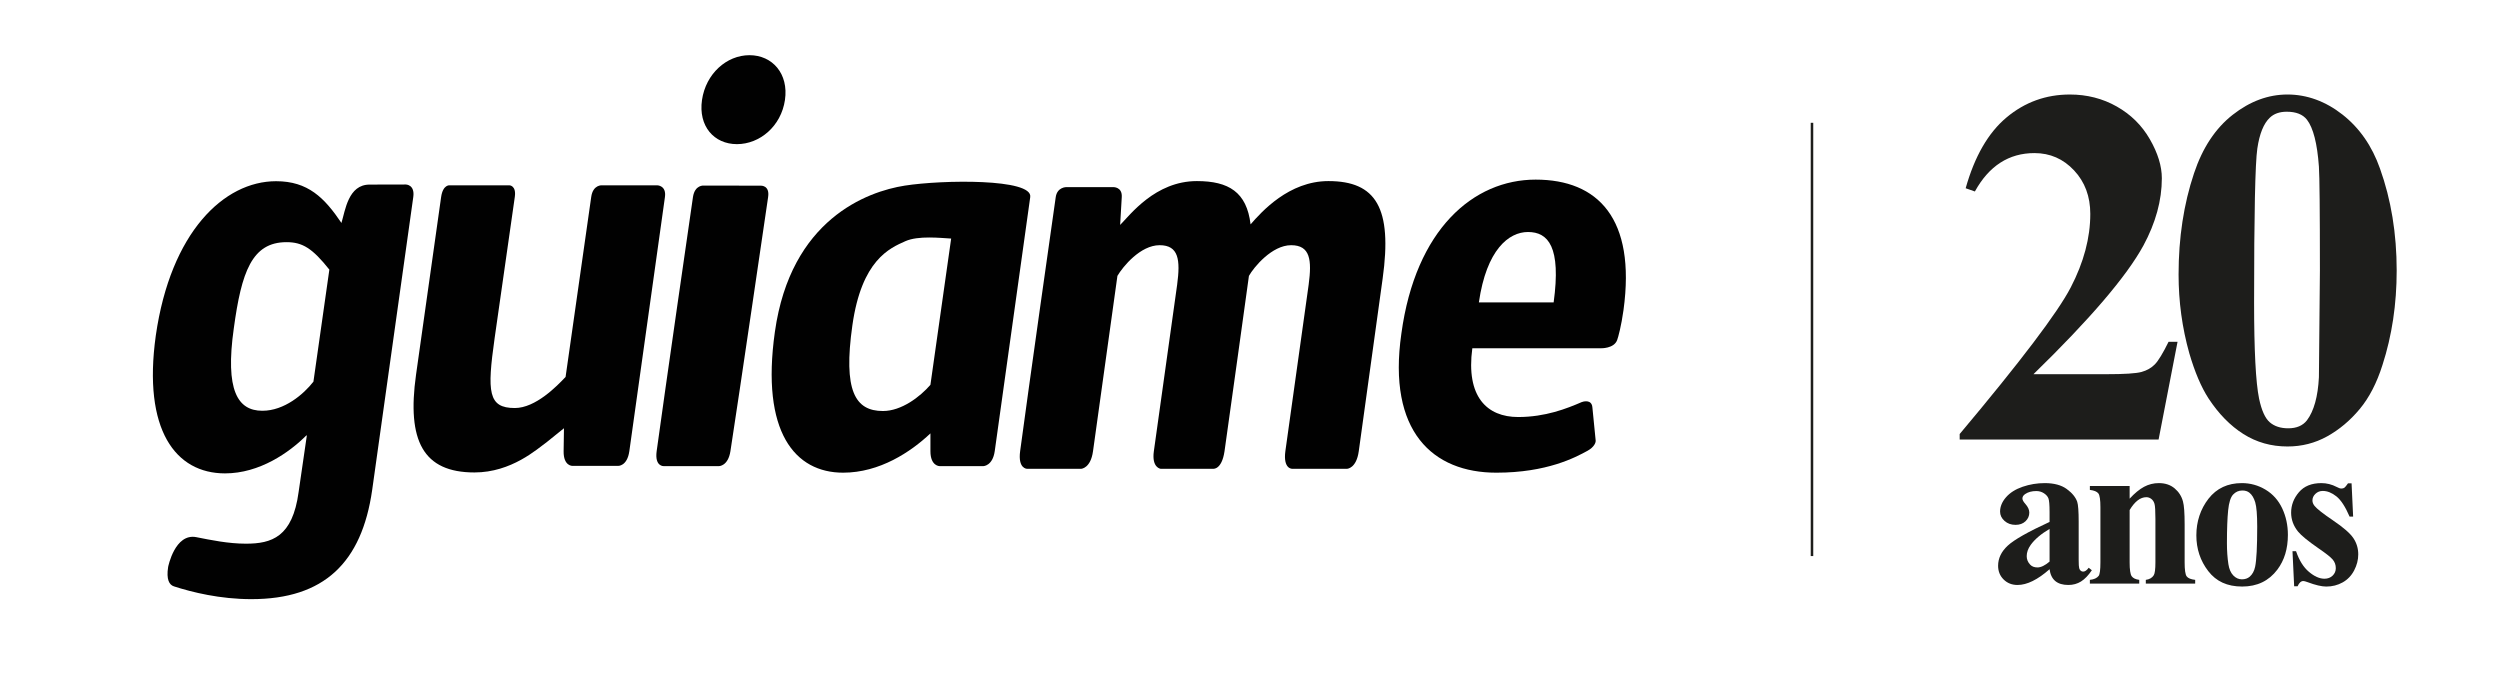
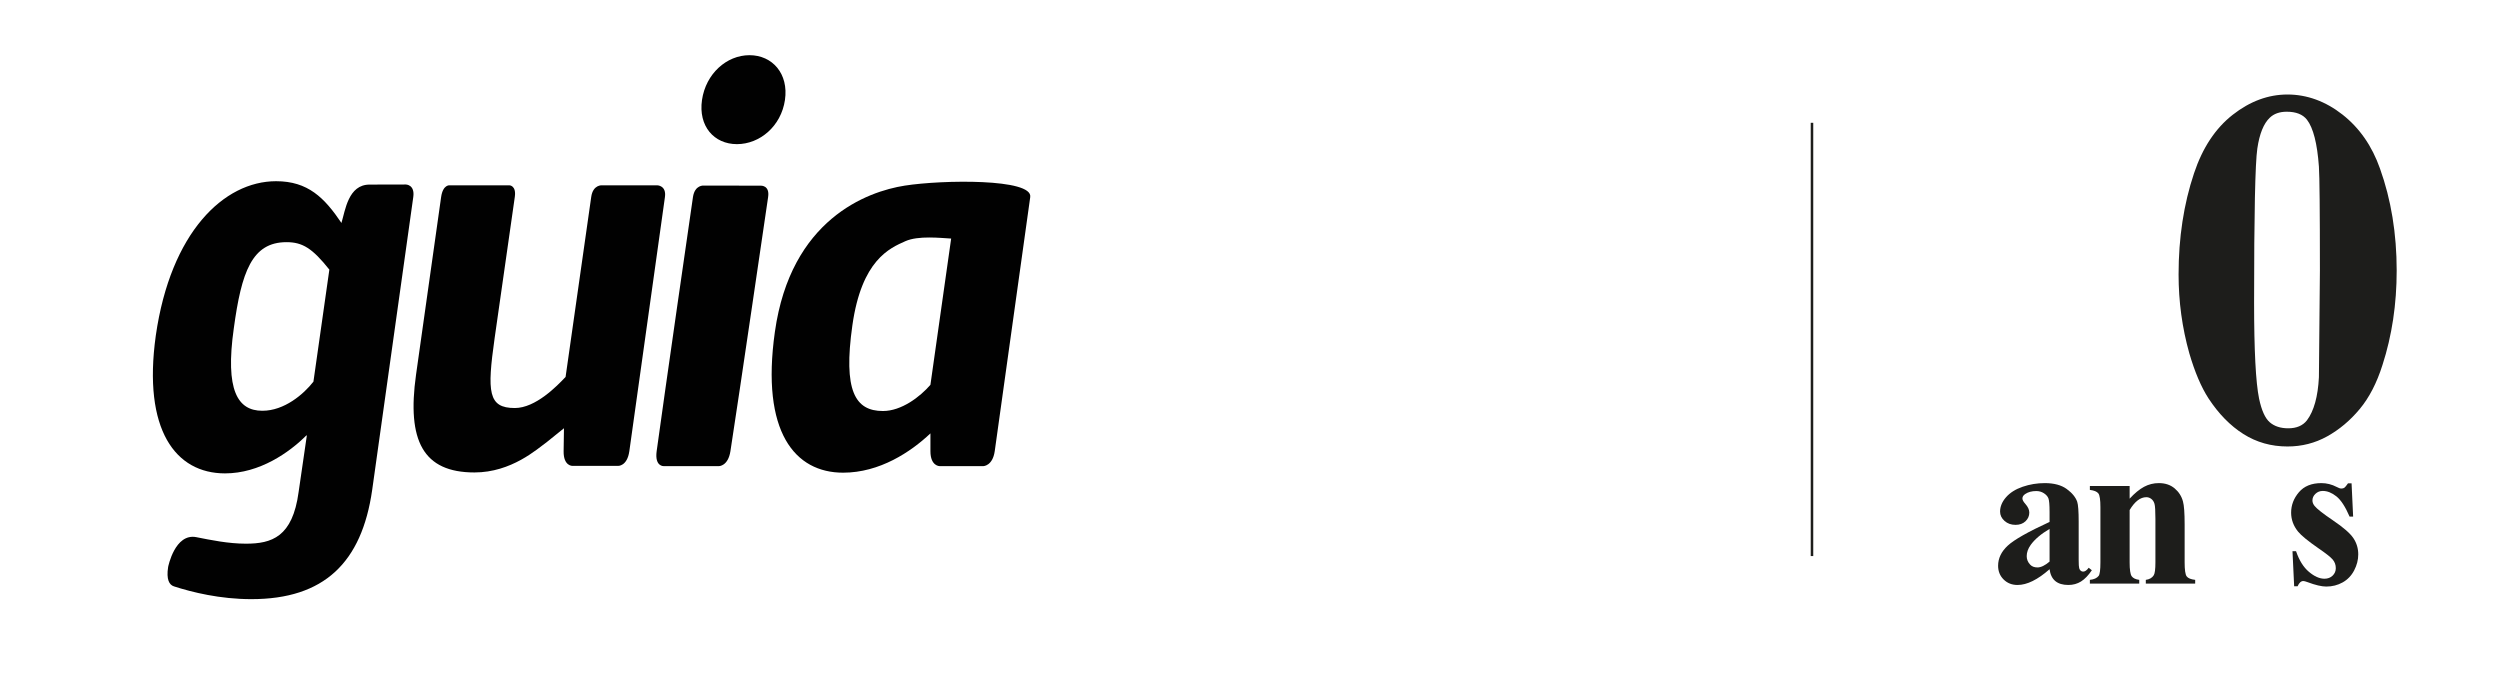
<svg xmlns="http://www.w3.org/2000/svg" id="Camada_1" version="1.1" viewBox="0 0 3952.42 1094.74">
  <defs>
    <style>
      .st0 {
        fill: #010101;
      }

      .st1 {
        fill: #1d1d1b;
      }

      .st2 {
        fill: none;
        stroke: #1d1d1b;
        stroke-miterlimit: 10;
        stroke-width: 4px;
      }
    </style>
  </defs>
  <g>
    <g>
      <g>
        <path class="st0" d="M1214.39,311.46c-2.42,16.28-46.05,314.91-59.61,401.85-3.7,23.7-18.13,23.63-18.13,23.63h-87.24s-14.61.9-11.26-23.63c11.9-87.05,54.87-385.15,57.41-401.85,2.97-19.58,17.2-18.08,17.2-18.08l89.66.16s14.79-1.15,11.96,17.92ZM1165.07,227.89c-36.24,0-61.26-28.47-55.22-69.89,6.04-41.41,38.83-70.75,75.07-70.75s62.12,29.34,56.08,70.75c-6.04,41.42-39.69,69.89-75.93,69.89Z" />
        <path class="st0" d="M1628.78,311.46s-52.7,376.72-56.14,401.85c-3.32,23.3-17.92,23.63-17.92,23.63h-69.12s-14.62.24-14.62-23.63v-28.14c-31.06,29.33-80.24,62.12-138.06,62.12-75.92,0-130.28-63.85-107.85-222.6,25.02-177.75,145.7-221.91,205.44-231.24,59.75-9.33,202.36-11.29,198.27,18ZM1470.97,608.39l32.78-231.23c-16.39-.86-51.92-5.01-72.4,4.15-24.72,11.05-69.1,29.5-83.77,133.03-14.67,103.54,4.31,135.47,48.32,135.47,29.34,0,58.67-22.44,75.07-41.42Z" />
-         <path class="st0" d="M2522.66,695.9c.63,3.61-2.34,11.02-12.85,16.78-18.99,10.41-64.07,34.62-144.14,34.62-100.09,0-172.56-64.71-150.13-220.02,22.44-164.8,113.89-243.31,212.26-243.31s158.75,61.25,138.91,206.22c-3.5,25.18-8.33,42.87-10.06,47.49-5.09,13.66-25.69,12.9-25.69,12.9h-203.26c-10.36,76.79,23.29,108.72,72.48,108.72,43.04,0,76.89-13.38,100.35-23.56,1.93-.84,16.01-5.18,17,8.46l5.12,51.7ZM2338.06,478.11h118.2c12.08-88.01-8.63-111.31-40.56-111.31-30.2,0-65.58,27.62-77.65,111.31Z" />
      </g>
      <path class="st0" d="M1051.25,311.46c-2.18,15.56-44.01,315.25-56.29,401.85-3.41,24.04-17.88,23.26-17.88,23.26h-71.73s-14.63.81-14.28-23.26c.35-24.07.53-36.29.53-36.29l-26.75,21.59c-15.53,11.21-56.09,48.32-114.78,48.32-81.12,0-107.01-50.06-92.34-154.49,0,0,36.75-260.96,39.68-280.99,2.93-20.03,13.57-18.47,13.57-18.47h94.57s10.91.37,8.36,18.22c-2.55,17.85-31.92,223.43-31.92,223.43-12.08,85.44-10.35,110.45,31.93,110.45,32.79,0,66.45-34.51,80.26-49.17,0,0,37.74-264.5,40.52-284.46,2.78-19.95,17.25-18.47,17.25-18.47h87.26s14.59.26,12.04,18.47Z" />
-       <path class="st0" d="M1612.8,713.32c12.46-93.13,54.28-388.45,56.3-401.85,2.41-15.91,16.81-15.64,16.81-15.64h73.85s14.67-.74,13.72,15.64c-.95,16.37-2.56,44.13-2.56,44.13,15.6-15.59,55.45-69.31,121.3-69.31,50.24,0,78.83,17.33,84.9,68.44,17.33-19.91,60.64-68.44,123.02-68.44,75.38,0,101.36,42.45,85.77,154.21,0,0-33.98,246.46-37.74,272.83-3.76,27.44-18.47,27.8-18.47,27.8h-86.85s-14.49.55-10.73-27.81c4.18-29.86,36.83-263.29,36.83-263.29,5.21-38.99,2.6-62.38-27.72-62.38s-58.91,34.66-66.71,48.51c0,0-34.15,246.83-38.58,277.16-4.44,30.33-18.49,27.81-18.49,27.81h-82.51s-14.41-1.48-10.73-27.81c3.68-26.33,36.83-263.29,36.83-263.29,5.2-38.99,2.6-62.38-27.73-62.38s-58.04,33.78-66.71,48.51c0,0-34.93,250.19-38.58,277.16-3.64,26.96-18.49,27.81-18.49,27.81h-85.99s-14.46,0-10.74-27.81Z" />
    </g>
    <path class="st0" d="M310.47,849.26c22.68,4.49,50.54,10.29,78.26,10.29,40.81,0,73.8-10.41,83.36-81.61l13.02-89.45h-.87c-26.92,26.92-73.81,59.92-128.51,59.92-78.15,0-130.24-68.58-109.41-217.94,23.45-163.24,107.67-243.99,190.16-243.99,50.36,0,76.41,26.05,103.33,65.99,6.08-19.97,10.74-60.73,44.63-60.65l57.09-.14s14.63-.07,11.85,19.78c-2.78,19.85-64.95,462.98-64.95,462.98-16.5,115.48-76.41,172.79-191.02,172.79-49.58,0-93.69-10.91-122.39-20.2-7.49-2.42-12.32-10.85-9.19-30.78,0,0,10.58-53.76,44.64-47ZM495.52,603.39l25.18-177.12c-26.92-33.87-42.55-43.42-67.72-43.42-54.7,0-71.2,46.9-83.36,136.32-13.89,98.12,6.08,130.24,45.15,130.24,34.73,0,65.12-26.05,80.75-46.02Z" />
  </g>
  <line class="st2" x1="2864.7" y1="194.13" x2="2864.7" y2="879.12" />
  <g>
-     <path class="st1" d="M3412.67,694.85h-314.48v-8.67c96.42-114.81,154.93-192.05,175.56-231.72,20.62-39.67,30.94-78.42,30.94-116.26,0-27.59-8.54-50.5-25.62-68.77-17.08-18.26-37.97-27.39-62.66-27.39-40.46,0-71.86,20.23-94.18,60.69l-14.58-5.12c14.19-50.44,35.73-87.75,64.63-111.92,28.9-24.17,62.26-36.25,100.1-36.25,27.06,0,51.75,6.31,74.09,18.92,22.33,12.61,39.8,29.89,52.41,51.82,12.61,21.94,18.92,42.5,18.92,61.67,0,34.94-9.72,70.41-29.16,106.4-26.54,48.61-84.47,116.39-173.79,203.35h115.47c28.37,0,46.83-1.18,55.37-3.55,8.54-2.36,15.57-6.37,21.08-12.02,5.52-5.65,12.74-17.54,21.67-35.66h14.19l-29.95,154.48Z" />
    <path class="st1" d="M3789.08,427.66c0,53.34-7.49,103.12-22.46,149.36-8.94,28.37-20.96,51.62-36.06,69.75-15.11,18.13-32.25,32.51-51.43,43.15-19.18,10.64-40.07,15.96-62.66,15.96-25.75,0-49-6.57-69.75-19.71-20.76-13.13-39.15-31.92-55.17-56.35-11.56-17.86-21.67-41.64-30.34-71.33-11.3-40.2-16.95-81.7-16.95-124.53,0-58.06,8.14-111.39,24.43-160,13.4-40.2,33.76-71,61.08-92.41,27.32-21.41,56.22-32.12,86.7-32.12s59.96,10.58,86.9,31.72c26.93,21.15,46.7,49.59,59.31,85.32,17.6,49.13,26.4,102.85,26.4,161.18ZM3667.7,426.87c0-93.53-.53-148.04-1.58-163.54-2.63-36.51-8.94-61.21-18.92-74.09-6.57-8.41-17.21-12.61-31.92-12.61-11.3,0-20.24,3.15-26.8,9.46-9.72,9.2-16.29,25.42-19.7,48.67-3.42,23.25-5.12,104.37-5.12,243.35,0,75.66,2.62,126.37,7.88,152.11,3.94,18.66,9.59,31.13,16.95,37.44,7.35,6.31,17.08,9.46,29.16,9.46,13.13,0,22.99-4.2,29.56-12.61,11.03-14.71,17.34-37.44,18.92-68.18l1.58-169.46Z" />
  </g>
  <g>
    <path class="st1" d="M3240.3,899.91c-18.81,16.61-35.7,24.92-50.66,24.92-8.8,0-16.12-2.89-21.95-8.66-5.83-5.78-8.75-13.01-8.75-21.7,0-11.77,5.06-22.36,15.18-31.77,10.12-9.41,32.18-21.92,66.17-37.54v-15.51c0-11.66-.63-19-1.9-22.03-1.27-3.02-3.66-5.67-7.18-7.92-3.52-2.25-7.48-3.38-11.88-3.38-7.15,0-13.04,1.6-17.66,4.79-2.86,1.98-4.29,4.29-4.29,6.93,0,2.31,1.54,5.17,4.62,8.58,4.18,4.73,6.27,9.3,6.27,13.7,0,5.39-2.01,9.98-6.02,13.78-4.02,3.8-9.27,5.69-15.76,5.69-6.93,0-12.74-2.09-17.41-6.27-4.68-4.18-7.01-9.08-7.01-14.69,0-7.92,3.14-15.48,9.41-22.69,6.27-7.2,15.02-12.73,26.24-16.58,11.22-3.85,22.88-5.78,34.98-5.78,14.63,0,26.21,3.11,34.74,9.32,8.52,6.22,14.05,12.95,16.58,20.21,1.54,4.62,2.31,15.24,2.31,31.85v59.9c0,7.04.27,11.47.83,13.28.55,1.82,1.37,3.16,2.48,4.04,1.1.88,2.37,1.32,3.8,1.32,2.86,0,5.78-2.03,8.75-6.11l4.95,3.96c-5.5,8.14-11.2,14.06-17.08,17.74-5.89,3.69-12.57,5.53-20.05,5.53-8.8,0-15.68-2.06-20.63-6.19-4.95-4.13-7.98-10.37-9.08-18.73ZM3240.3,887.86v-51.65c-13.31,7.81-23.21,16.17-29.7,25.08-4.29,5.94-6.44,11.94-6.44,17.99,0,5.06,1.82,9.52,5.45,13.37,2.75,2.97,6.6,4.46,11.55,4.46,5.5,0,11.88-3.08,19.14-9.24Z" />
    <path class="st1" d="M3366.89,768.39v19.97c7.92-8.58,15.52-14.82,22.77-18.73,7.26-3.9,15.07-5.86,23.43-5.86,10.01,0,18.32,2.78,24.92,8.33,6.6,5.56,11,12.46,13.2,20.71,1.76,6.27,2.64,18.32,2.64,36.14v60.07c0,11.88,1.07,19.28,3.22,22.19,2.14,2.92,6.62,4.76,13.45,5.53v5.94h-78.05v-5.94c5.83-.77,10.01-3.19,12.54-7.26,1.76-2.75,2.64-9.57,2.64-20.46v-68.65c0-12.65-.49-20.63-1.48-23.93-.99-3.3-2.67-5.86-5.03-7.67-2.37-1.82-4.98-2.72-7.84-2.72-9.46,0-18.26,6.77-26.41,20.3v82.67c0,11.55,1.08,18.87,3.22,21.95,2.15,3.08,6.13,5.01,11.97,5.78v5.94h-78.05v-5.94c6.49-.66,11.11-2.75,13.86-6.27,1.87-2.42,2.81-9.57,2.81-21.45v-87.13c0-11.66-1.07-18.92-3.22-21.78-2.15-2.86-6.63-4.73-13.45-5.61v-6.11h62.87Z" />
-     <path class="st1" d="M3544.31,763.77c13.42,0,25.91,3.47,37.46,10.4,11.55,6.93,20.32,16.78,26.32,29.54,5.99,12.76,8.99,26.73,8.99,41.92,0,21.89-5.56,40.21-16.67,54.95-13.42,17.82-31.96,26.73-55.61,26.73s-41.09-8.14-53.63-24.42c-12.54-16.28-18.81-35.15-18.81-56.6s6.41-41.39,19.22-57.84c12.82-16.45,30.39-24.67,52.72-24.67ZM3544.97,775.48c-5.61,0-10.42,2.12-14.44,6.35-4.02,4.24-6.66,12.6-7.92,25.08-1.26,12.49-1.9,29.84-1.9,52.06,0,11.77.77,22.77,2.31,33,1.21,7.81,3.8,13.75,7.76,17.82,3.96,4.07,8.47,6.11,13.53,6.11s9.08-1.37,12.38-4.13c4.29-3.74,7.15-8.96,8.58-15.68,2.2-10.45,3.3-31.57,3.3-63.37,0-18.7-1.05-31.54-3.13-38.53-2.09-6.98-5.17-12.07-9.24-15.26-2.86-2.31-6.6-3.47-11.22-3.47Z" />
    <path class="st1" d="M3717.76,764.1l2.47,52.64h-5.61c-6.71-15.62-13.67-26.29-20.87-32.01-7.21-5.72-14.39-8.58-21.54-8.58-4.51,0-8.36,1.51-11.55,4.54-3.19,3.03-4.78,6.52-4.78,10.48,0,2.97,1.1,5.83,3.3,8.58,3.52,4.51,13.37,12.24,29.54,23.19,16.17,10.95,26.82,20.24,31.93,27.89,5.12,7.65,7.67,16.2,7.67,25.66,0,8.58-2.15,17-6.44,25.25-4.29,8.25-10.34,14.58-18.15,18.98-7.81,4.4-16.45,6.6-25.91,6.6-7.37,0-17.22-2.31-29.54-6.93-3.3-1.21-5.56-1.81-6.77-1.81-3.63,0-6.66,2.75-9.07,8.25h-5.45l-2.64-55.45h5.61c4.95,14.52,11.74,25.41,20.38,32.67,8.63,7.26,16.8,10.89,24.51,10.89,5.28,0,9.6-1.62,12.95-4.87,3.35-3.24,5.03-7.18,5.03-11.8,0-5.28-1.65-9.84-4.95-13.7-3.3-3.85-10.67-9.68-22.11-17.49-16.83-11.66-27.72-20.57-32.68-26.73-7.26-9.02-10.89-18.98-10.89-29.87,0-11.88,4.1-22.63,12.29-32.26,8.19-9.63,20.05-14.44,35.56-14.44,8.36,0,16.45,2.04,24.26,6.11,2.97,1.65,5.39,2.48,7.26,2.48,1.98,0,3.57-.41,4.78-1.24,1.21-.83,3.13-3.16,5.78-7.01h5.61Z" />
  </g>
</svg>